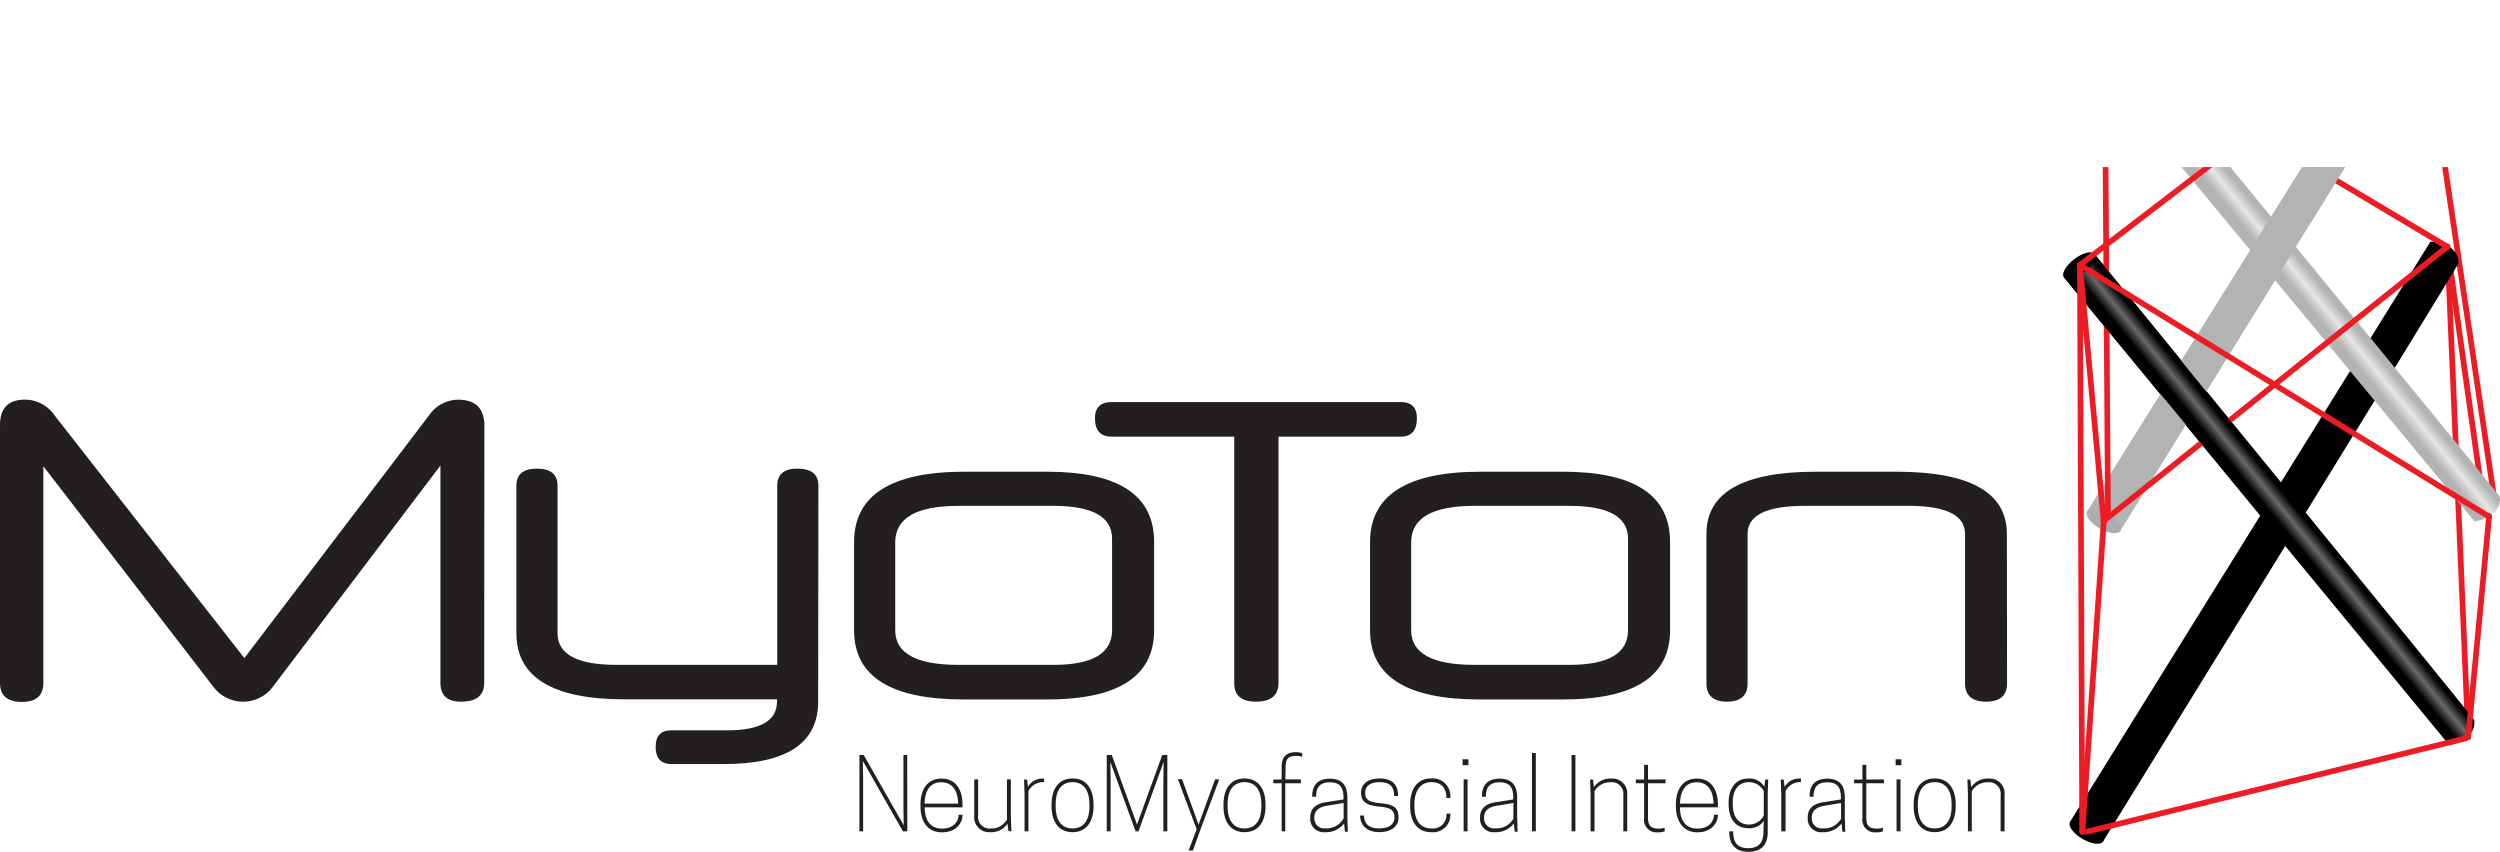
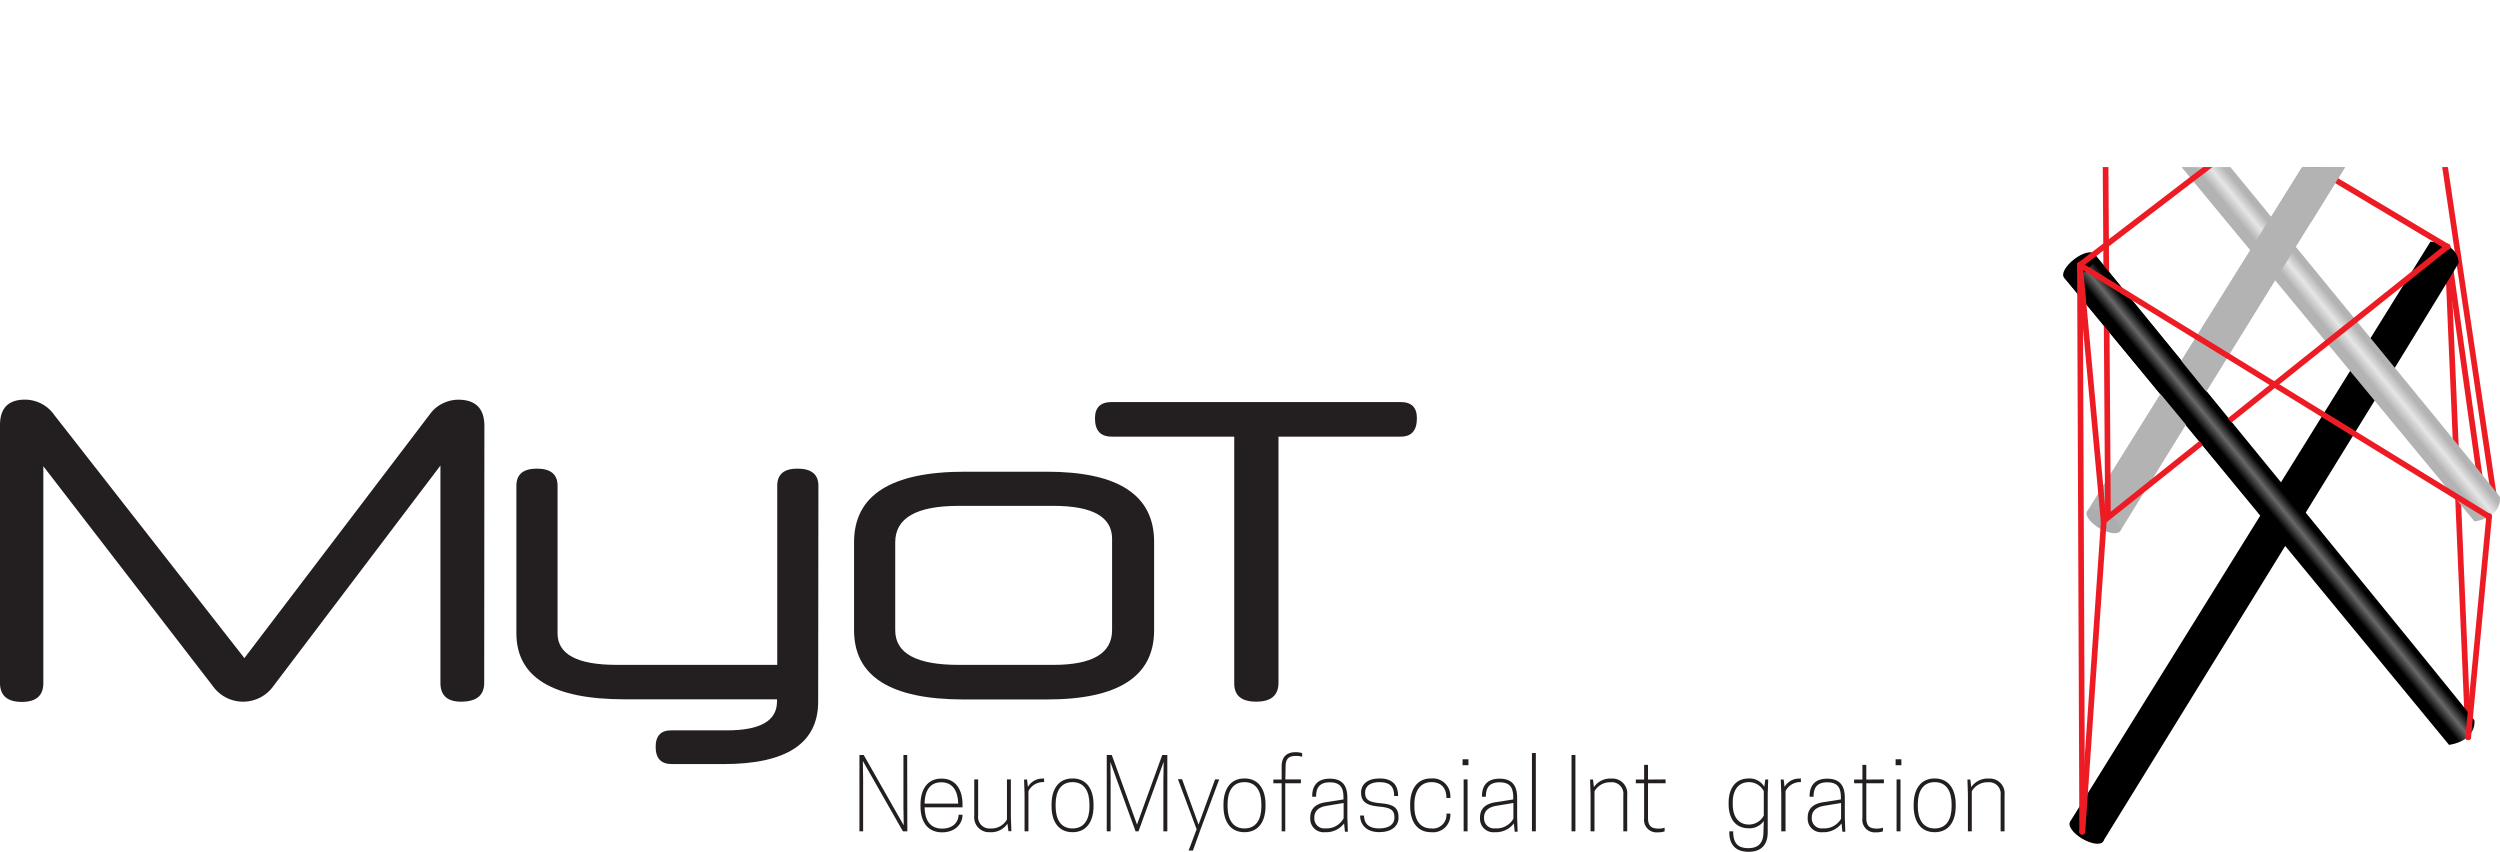
<svg xmlns="http://www.w3.org/2000/svg" xmlns:xlink="http://www.w3.org/1999/xlink" id="Layer_1" data-name="Layer 1" viewBox="0 0 520.4 177.3">
  <defs>
    <style>.cls-1{fill:none;}.cls-2{fill:#231f20;}.cls-3{clip-path:url(#clip-path);}.cls-4{fill:#ed1c24;}.cls-5{fill:url(#linear-gradient);}.cls-6{fill:#abadb0;}.cls-7{fill:url(#linear-gradient-2);}.cls-8{fill:url(#linear-gradient-3);}.cls-9{fill:url(#linear-gradient-4);}.cls-10{fill:url(#linear-gradient-5);}.cls-11{fill:url(#linear-gradient-6);}</style>
    <clipPath id="clip-path" transform="translate(-158.21 -199.95)">
      <rect class="cls-1" x="581.86" y="234.72" width="102.12" height="155.42" />
    </clipPath>
    <linearGradient id="linear-gradient" x1="1101.88" y1="-6885.41" x2="1106.64" y2="-6887.31" gradientTransform="matrix(0.98, 0.18, 0.18, -0.98, 785.66, -6659.79)" gradientUnits="userSpaceOnUse">
      <stop offset="0" />
      <stop offset="0.51" stop-color="#696969" />
      <stop offset="1" />
    </linearGradient>
    <linearGradient id="linear-gradient-2" x1="-526.71" y1="1654.43" x2="-522.39" y2="1652.7" gradientTransform="translate(633.54 -1430.74) rotate(-17.54)" xlink:href="#linear-gradient" />
    <linearGradient id="linear-gradient-3" x1="-507.8" y1="1611.86" x2="-503.46" y2="1610.13" gradientTransform="translate(633.54 -1430.74) rotate(-17.54)" gradientUnits="userSpaceOnUse">
      <stop offset="0" stop-color="#b3b3b3" />
      <stop offset="0.51" stop-color="#e6e6e6" />
      <stop offset="1" stop-color="#b3b3b3" />
    </linearGradient>
    <linearGradient id="linear-gradient-4" x1="1090.84" y1="-6829.02" x2="1095.43" y2="-6830.85" gradientTransform="matrix(0.98, 0.18, 0.18, -0.98, 785.66, -6659.79)" xlink:href="#linear-gradient-3" />
    <linearGradient id="linear-gradient-5" x1="1104.74" y1="-6793.8" x2="1109" y2="-6795.5" gradientTransform="matrix(0.98, 0.18, 0.18, -0.98, 785.66, -6659.79)" xlink:href="#linear-gradient-3" />
    <linearGradient id="linear-gradient-6" x1="-539.38" y1="1622.74" x2="-535.06" y2="1621.01" gradientTransform="translate(633.54 -1430.74) rotate(-17.54)" xlink:href="#linear-gradient" />
  </defs>
  <path class="cls-2" d="M259,342.08q0,3.93-4.83,3.93c-2.86,0-4.28-1.31-4.28-3.93V296.86l-34.74,45.86a7.74,7.74,0,0,1-12.67,0L167.23,297v45.13q0,3.93-4.47,3.93c-3,0-4.55-1.31-4.55-3.93v-53.7c0-3.52,1.73-5.29,5.19-5.29a7.45,7.45,0,0,1,6.11,3.2l39.57,50.6,38.84-51.06a7,7,0,0,1,2.55-2,7.35,7.35,0,0,1,3.1-.73c3.65,0,5.47,1.83,5.47,5.47Z" transform="translate(-158.21 -199.95)" />
  <path class="cls-2" d="M328.52,346q0,13-19.7,13H298.07q-3.37,0-3.38-3.55t3.38-3.47h11.48q10.4,0,10.4-6v-.46H288.22q-22.52,0-22.52-13.77V301.06q0-3.56,4.28-3.56t4.29,3.56v30.72q0,6.57,12.31,6.57H320V301.06q0-3.56,4.19-3.56,4.38,0,4.38,3.56Z" transform="translate(-158.21 -199.95)" />
  <path class="cls-2" d="M398.45,331.14q0,14.42-22.34,14.41H358.79q-22.8,0-22.8-14.41V312.82q0-14.69,23.07-14.68h17.05q22.33,0,22.34,14.59Zm-8.75-19.05q0-6.84-12.22-6.84h-19.7q-13.21,0-13.22,7.57v18.32q0,7.22,13.22,7.21h19.7q12.21,0,12.22-7.21Z" transform="translate(-158.21 -199.95)" />
  <path class="cls-2" d="M424.34,290.84v51.24q0,3.93-4.65,3.93t-4.56-3.93V290.84H389.6q-3.47,0-3.46-3.82,0-3.37,3.46-3.38h60.18q3.38,0,3.37,3.38,0,3.83-3.37,3.82Z" transform="translate(-158.21 -199.95)" />
-   <path class="cls-2" d="M505.85,331.14q0,14.42-22.34,14.41H466.19q-22.8,0-22.79-14.41V312.82q0-14.69,23.06-14.68h17.05q22.33,0,22.34,14.59Zm-8.75-19.05q0-6.84-12.22-6.84H465.19q-13.23,0-13.23,7.57v18.32q0,7.22,13.23,7.21h19.69q12.21,0,12.22-7.21Z" transform="translate(-158.21 -199.95)" />
-   <path class="cls-2" d="M576,342.17q0,3.84-4.37,3.84t-4.38-3.84V311.08q0-5.82-11.76-5.83H533.84q-11.85,0-11.85,5.83v31.09q0,3.84-4.29,3.84c-2.86,0-4.28-1.28-4.28-3.84V311.08q0-12.93,22.79-12.94H552.9q23.05,0,23.06,12.94Z" transform="translate(-158.21 -199.95)" />
  <g class="cls-3">
    <line class="cls-4" x1="509.44" y1="51.38" x2="516.96" y2="104.81" />
    <path class="cls-4" d="M675.17,305.35a.6.6,0,0,1-.59-.51l-7.52-53.43a.6.6,0,0,1,1.18-.17l7.52,53.43a.59.59,0,0,1-.51.67Z" transform="translate(-158.21 -199.95)" />
    <line class="cls-4" x1="504.08" y1="1.86" x2="519.24" y2="103.92" />
    <path class="cls-4" d="M677.44,304.46a.59.59,0,0,1-.58-.51l-15.16-102a.6.6,0,0,1,1.18-.17l15.15,102a.58.58,0,0,1-.5.67Z" transform="translate(-158.21 -199.95)" />
    <line class="cls-4" x1="513.79" y1="153.5" x2="509.44" y2="51.38" />
    <path class="cls-4" d="M672,354a.6.6,0,0,1-.6-.56l-4.34-102.13a.59.59,0,0,1,.57-.62.56.56,0,0,1,.61.57l4.35,102.12a.59.59,0,0,1-.57.62Z" transform="translate(-158.21 -199.95)" />
    <path class="cls-5" d="M589.12,371l75-120.73s5.59-.09,5.89,4.4C668,258.43,595.9,375.23,595.9,375.23Z" transform="translate(-158.21 -199.95)" />
    <path d="M596,375.11c.48-.82-.68-2.38-2.59-3.5s-3.84-1.36-4.31-.54.68,2.38,2.59,3.49S595.51,375.92,596,375.11Z" transform="translate(-158.21 -199.95)" />
    <path class="cls-6" d="M594.2,252.83c.57.75-.38,2.45-2.13,3.8s-3.64,1.82-4.22,1.07.38-2.44,2.14-3.79S593.62,252.09,594.2,252.83Z" transform="translate(-158.21 -199.95)" />
    <path class="cls-7" d="M587.9,257.75,668,355s5.55-.6,5.29-5.09c-2.51-3.46-79.2-97.2-79.2-97.2Z" transform="translate(-158.21 -199.95)" />
    <path class="cls-8" d="M593.16,211.57l80.14,96.92s5.56-.6,5.3-5.09c-2.52-3.47-79.25-96.86-79.25-96.86Z" transform="translate(-158.21 -199.95)" />
    <line class="cls-4" x1="513.37" y1="153.68" x2="434.33" y2="173.14" />
-     <path class="cls-4" d="M592.54,373.68a.6.6,0,0,1-.58-.45.6.6,0,0,1,.44-.72l79-19.46a.59.59,0,0,1,.29,1.15l-79,19.46Z" transform="translate(-158.21 -199.95)" />
    <path class="cls-9" d="M592.68,306.37,659.06,200s5.59-.1,5.89,4.39c-2.06,3.75-65.49,106.25-65.49,106.25Z" transform="translate(-158.21 -199.95)" />
    <path class="cls-6" d="M599.55,310.46c.48-.81-.68-2.38-2.59-3.49s-3.84-1.36-4.32-.55.69,2.38,2.59,3.5S599.07,311.28,599.55,310.46Z" transform="translate(-158.21 -199.95)" />
    <line class="cls-4" x1="433.44" y1="173.14" x2="437.89" y2="108.5" />
    <path class="cls-4" d="M591.64,373.68h0a.59.59,0,0,1-.55-.63l4.45-64.65a.62.62,0,0,1,.64-.55.61.61,0,0,1,.55.64l-4.46,64.64A.59.59,0,0,1,591.64,373.68Z" transform="translate(-158.21 -199.95)" />
    <line class="cls-4" x1="513.79" y1="153.5" x2="518.15" y2="107.5" />
    <path class="cls-4" d="M672,354h-.06a.6.6,0,0,1-.54-.65l4.36-46a.62.62,0,0,1,.65-.54.59.59,0,0,1,.53.65l-4.36,46A.58.58,0,0,1,672,354Z" transform="translate(-158.21 -199.95)" />
    <line class="cls-4" x1="437.89" y1="108.5" x2="509.44" y2="51.38" />
    <path class="cls-4" d="M596.1,309a.59.59,0,0,1-.37-1.06l71.55-57.12a.59.59,0,0,1,.83.1.58.58,0,0,1-.09.83l-71.55,57.12A.64.64,0,0,1,596.1,309Z" transform="translate(-158.21 -199.95)" />
    <path class="cls-6" d="M599.46,206.65c.58.75-.38,2.45-2.13,3.79s-3.64,1.83-4.21,1.08.38-2.44,2.13-3.79S598.89,205.9,599.46,206.65Z" transform="translate(-158.21 -199.95)" />
-     <line class="cls-4" x1="438.75" y1="107.02" x2="438.08" y2="9.14" />
    <path class="cls-4" d="M597,307.56a.58.58,0,0,1-.59-.59l-.67-97.88a.59.59,0,0,1,.59-.6h0a.59.59,0,0,1,.59.59l.67,97.89a.59.59,0,0,1-.59.59Z" transform="translate(-158.21 -199.95)" />
    <line class="cls-4" x1="509.44" y1="51.38" x2="438.08" y2="8.77" />
    <path class="cls-4" d="M667.65,251.92a.64.64,0,0,1-.3-.08L596,209.23a.59.59,0,1,1,.6-1L668,250.82a.59.59,0,0,1-.3,1.1Z" transform="translate(-158.21 -199.95)" />
    <path class="cls-10" d="M632.91,242.21,659.06,200s5.59-.1,5.89,4.39c-2.06,3.75-25.68,41.84-25.68,41.84Z" transform="translate(-158.21 -199.95)" />
    <path class="cls-11" d="M587.9,257.75l36.81,44.47s5.56-.6,5.3-5.09c-2.52-3.47-35.92-44.41-35.92-44.41Z" transform="translate(-158.21 -199.95)" />
    <path d="M594.2,252.83c.57.75-.38,2.45-2.13,3.8s-3.64,1.82-4.22,1.07.38-2.44,2.14-3.79S593.62,252.09,594.2,252.83Z" transform="translate(-158.21 -199.95)" />
    <line class="cls-4" x1="433.44" y1="173.14" x2="432.97" y2="55.15" />
    <path class="cls-4" d="M591.64,373.68a.59.59,0,0,1-.59-.59l-.47-118a.6.6,0,0,1,.59-.6h0a.59.59,0,0,1,.59.59l.47,118a.58.58,0,0,1-.59.59Z" transform="translate(-158.21 -199.95)" />
    <line class="cls-4" x1="432.97" y1="55.15" x2="504.08" y2="0.68" />
    <path class="cls-4" d="M591.17,255.69a.59.59,0,0,1-.36-1.06l71.12-54.47a.59.59,0,0,1,.72.94l-71.12,54.47A.6.6,0,0,1,591.17,255.69Z" transform="translate(-158.21 -199.95)" />
    <line class="cls-4" x1="437.89" y1="108.5" x2="432.97" y2="55.15" />
    <path class="cls-4" d="M596.09,309a.58.58,0,0,1-.58-.54l-4.93-53.35a.59.59,0,0,1,1.18-.11l4.93,53.35a.59.59,0,0,1-.54.64Z" transform="translate(-158.21 -199.95)" />
    <line class="cls-4" x1="432.97" y1="55.15" x2="518.15" y2="107.5" />
    <path class="cls-4" d="M676.35,308.05A.61.61,0,0,1,676,308L590.86,255.6a.59.59,0,0,1,.62-1L676.66,307a.59.59,0,0,1-.31,1.1Z" transform="translate(-158.21 -199.95)" />
    <line class="cls-4" x1="438.08" y1="8.77" x2="504.08" y2="0.68" />
    <path class="cls-4" d="M596.29,209.31a.59.59,0,0,1-.07-1.18l66-8.09a.59.59,0,0,1,.14,1.18l-66,8.09Z" transform="translate(-158.21 -199.95)" />
  </g>
  <path class="cls-2" d="M347.08,373h-.92l-8.34-14.64.06,3.86V373h-.77V357.11H338l8.33,14.64-.06-3.86V357.11h.78Z" transform="translate(-158.21 -199.95)" />
  <path class="cls-2" d="M350.67,368c.05,2.64,1.12,4.43,3.63,4.43s3.45-1.56,3.45-2.88h.82v.08c0,1.54-1.26,3.58-4.27,3.58-3.16,0-4.48-2.44-4.48-5.39v-.41c0-2.95,1.3-5.39,4.37-5.39s4.38,2.44,4.38,5.39V368Zm0-.77h7c-.06-2.65-1.16-4.44-3.52-4.44S350.72,364.55,350.67,367.2Z" transform="translate(-158.21 -199.95)" />
  <path class="cls-2" d="M361.82,362.19v7.53a2.39,2.39,0,0,0,2.65,2.68,3.67,3.67,0,0,0,3.35-1.87v-8.34h.81v7.73l.11,3.05h-.61l-.21-1.56a4.1,4.1,0,0,1-3.66,1.77,3.08,3.08,0,0,1-3.25-3.36v-7.63Z" transform="translate(-158.21 -199.95)" />
  <path class="cls-2" d="M375.55,362v.75h-.2a3.43,3.43,0,0,0-3.06,1.87V373h-.81v-7.73l-.1-3.05H372l.18,1.53a3.46,3.46,0,0,1,3.07-1.73Z" transform="translate(-158.21 -199.95)" />
  <path class="cls-2" d="M377.1,367.79v-.41c0-2.95,1.3-5.39,4.37-5.39s4.37,2.44,4.37,5.39v.41c0,2.95-1.3,5.39-4.37,5.39S377.1,370.74,377.1,367.79Zm7.89,0v-.41c0-2.75-1.1-4.62-3.52-4.62s-3.52,1.87-3.52,4.62v.41c0,2.74,1.1,4.61,3.52,4.61S385,370.53,385,367.79Z" transform="translate(-158.21 -199.95)" />
  <path class="cls-2" d="M395.2,373h-.61l-5.25-14.44.06,3.66V373h-.81V357.11h1.05l5.25,14.48,5.25-14.48h1.06V373h-.82V362.19l.06-3.66Z" transform="translate(-158.21 -199.95)" />
  <path class="cls-2" d="M411.14,362.19H412l-3.89,10.42L406.53,377h-.9l1.67-4.43-3.89-10.42h.86l3.43,9.46Z" transform="translate(-158.21 -199.95)" />
  <path class="cls-2" d="M412.89,367.79v-.41c0-2.95,1.3-5.39,4.37-5.39s4.38,2.44,4.38,5.39v.41c0,2.95-1.3,5.39-4.38,5.39S412.89,370.74,412.89,367.79Zm7.89,0v-.41c0-2.75-1.1-4.62-3.52-4.62s-3.52,1.87-3.52,4.62v.41c0,2.74,1.1,4.61,3.52,4.61S420.78,370.53,420.78,367.79Z" transform="translate(-158.21 -199.95)" />
  <path class="cls-2" d="M425.77,362.19H429V363h-3.25v10H425V363h-1.73v-.78H425v-2.74c0-2.14,1.22-2.95,2.85-2.95a4,4,0,0,1,1.42.2v.75a4,4,0,0,0-1.22-.18c-1.48,0-2.23.45-2.23,2.28Z" transform="translate(-158.21 -199.95)" />
  <path class="cls-2" d="M438,371.35a4.7,4.7,0,0,1-4,1.83,2.78,2.78,0,0,1-3.05-2.85v-.2c0-2.34,1.83-3,3.42-3.22l3.5-.55V366c0-2.1-.67-3.2-2.85-3.2-2.34,0-2.85,1.37-2.85,3h-.81v-.18c0-1.55.61-3.58,3.66-3.58,2.81,0,3.66,1.67,3.66,4v4l.1,3.05h-.61Zm-.1-1v-3.25l-3.56.59c-1.53.26-2.54,1-2.54,2.42v.2a2.06,2.06,0,0,0,2.33,2.07A4,4,0,0,0,437.85,370.37Z" transform="translate(-158.21 -199.95)" />
  <path class="cls-2" d="M448.48,370.13c0-1.73-1-2.1-3.41-2.3-2.85-.27-3.54-1.37-3.54-2.83v-.1c0-1.65,1.32-2.91,3.84-2.91,2.87,0,3.87,1.55,3.87,3.58v.08h-.82c0-1.77-.69-2.89-3.05-2.89-1.87,0-3,.78-3,2.18s.59,2,3.3,2.22,3.66,1,3.66,2.92v.09c0,1.73-1.45,3-4,3-3,0-4-1.89-4-3.38v-.08h.81c0,1.34.65,2.68,3.15,2.68C447.36,372.4,448.48,371.53,448.48,370.13Z" transform="translate(-158.21 -199.95)" />
  <path class="cls-2" d="M456.15,372.4a2.84,2.84,0,0,0,3.15-3.09h.82v.29a3.6,3.6,0,0,1-4,3.58c-3.07,0-4.37-2.44-4.37-5.39v-.41c0-2.95,1.3-5.39,4.37-5.39a3.67,3.67,0,0,1,4,3.68v.39h-.82c0-1.83-.87-3.3-3.15-3.3s-3.52,1.87-3.52,4.62v.41C452.63,370.53,453.73,372.4,456.15,372.4Z" transform="translate(-158.21 -199.95)" />
  <path class="cls-2" d="M463.88,359.24h-1.22V358h1.22Zm-1,2.95h.82V373h-.82Z" transform="translate(-158.21 -199.95)" />
  <path class="cls-2" d="M473.34,371.35a4.7,4.7,0,0,1-4,1.83,2.78,2.78,0,0,1-3.05-2.85v-.2c0-2.34,1.83-3,3.42-3.22l3.5-.55V366c0-2.1-.67-3.2-2.85-3.2-2.34,0-2.85,1.37-2.85,3h-.81v-.18c0-1.55.61-3.58,3.66-3.58,2.81,0,3.66,1.67,3.66,4v4l.1,3.05h-.61Zm-.1-1v-3.25l-3.56.59c-1.53.26-2.55,1-2.55,2.42v.2a2.07,2.07,0,0,0,2.34,2.07A4,4,0,0,0,473.24,370.37Z" transform="translate(-158.21 -199.95)" />
  <path class="cls-2" d="M477.1,356.7h.81V373h-.81Z" transform="translate(-158.21 -199.95)" />
  <path class="cls-2" d="M486.15,373h-.81V357.11h.81Z" transform="translate(-158.21 -199.95)" />
  <path class="cls-2" d="M496.12,373v-7.52a2.4,2.4,0,0,0-2.65-2.69,3.69,3.69,0,0,0-3.35,1.87V373h-.82v-7.73l-.1-3.05h.61l.18,1.59a4.1,4.1,0,0,1,3.69-1.79,3.07,3.07,0,0,1,3.25,3.36V373Z" transform="translate(-158.21 -199.95)" />
  <path class="cls-2" d="M504.92,362.19V363h-3.66v7.16c0,1.83.76,2.27,2.24,2.27a4,4,0,0,0,1.22-.18V373a3.89,3.89,0,0,1-1.42.21,2.6,2.6,0,0,1-2.85-2.95V363h-1.73v-.78h1.73v-3.05h.81v3.05Z" transform="translate(-158.21 -199.95)" />
-   <path class="cls-2" d="M507.91,368c0,2.64,1.12,4.43,3.62,4.43s3.46-1.56,3.46-2.88h.82v.08c0,1.54-1.27,3.58-4.28,3.58s-4.47-2.44-4.47-5.39v-.41c0-2.95,1.3-5.39,4.37-5.39s4.38,2.44,4.38,5.39V368Zm0-.77h7c-.06-2.65-1.16-4.44-3.52-4.44S508,364.55,507.91,367.2Z" transform="translate(-158.21 -199.95)" />
  <path class="cls-2" d="M525.36,370.84a3.6,3.6,0,0,1-3.15,1.52c-3,0-4.17-2.34-4.17-5V367c0-2.64,1.22-5,4.17-5a3.54,3.54,0,0,1,3.26,1.73l.2-1.53h.61l-.1,3.05v7.94c0,2.23-1,4.07-4,4.07s-4-1.84-4-4.07V373h.81c0,2.38.89,3.5,3.15,3.5s3.15-1.26,3.15-3.39Zm-3.05-8.08c-2.29,0-3.41,1.71-3.41,4.21v.41c0,2.5,1.12,4.21,3.41,4.21a3.51,3.51,0,0,0,3.05-1.87v-5.09A3.51,3.51,0,0,0,522.31,362.76Z" transform="translate(-158.21 -199.95)" />
  <path class="cls-2" d="M533.09,362v.75h-.2a3.42,3.42,0,0,0-3,1.87V373H529v-7.73l-.11-3.05h.61l.19,1.53a3.45,3.45,0,0,1,3.07-1.73Z" transform="translate(-158.21 -199.95)" />
  <path class="cls-2" d="M541.55,371.35a4.69,4.69,0,0,1-4,1.83,2.78,2.78,0,0,1-3.05-2.85v-.2c0-2.34,1.83-3,3.41-3.22l3.5-.55V366c0-2.1-.67-3.2-2.85-3.2-2.33,0-2.84,1.37-2.84,3h-.82v-.18c0-1.55.61-3.58,3.66-3.58,2.81,0,3.67,1.67,3.67,4v4l.1,3.05h-.61Zm-.1-1v-3.25l-3.56.59c-1.52.26-2.54,1-2.54,2.42v.2a2.06,2.06,0,0,0,2.34,2.07A4,4,0,0,0,541.45,370.37Z" transform="translate(-158.21 -199.95)" />
  <path class="cls-2" d="M550.36,362.19V363H546.7v7.16c0,1.83.75,2.27,2.24,2.27a4.08,4.08,0,0,0,1.22-.18V373a4,4,0,0,1-1.43.21,2.6,2.6,0,0,1-2.84-2.95V363h-1.73v-.78h1.73v-3.05h.81v3.05Z" transform="translate(-158.21 -199.95)" />
  <path class="cls-2" d="M554,359.24H552.8V358H554Zm-1,2.95h.82V373H553Z" transform="translate(-158.21 -199.95)" />
  <path class="cls-2" d="M556.56,367.79v-.41c0-2.95,1.31-5.39,4.38-5.39s4.37,2.44,4.37,5.39v.41c0,2.95-1.3,5.39-4.37,5.39S556.56,370.74,556.56,367.79Zm7.9,0v-.41c0-2.75-1.1-4.62-3.52-4.62s-3.52,1.87-3.52,4.62v.41c0,2.74,1.1,4.61,3.52,4.61S564.46,370.53,564.46,367.79Z" transform="translate(-158.21 -199.95)" />
  <path class="cls-2" d="M574.66,373v-7.52a2.39,2.39,0,0,0-2.64-2.69,3.7,3.7,0,0,0-3.36,1.87V373h-.81v-7.73l-.1-3.05h.61l.18,1.59a4.1,4.1,0,0,1,3.68-1.79,3.07,3.07,0,0,1,3.26,3.36V373Z" transform="translate(-158.21 -199.95)" />
</svg>